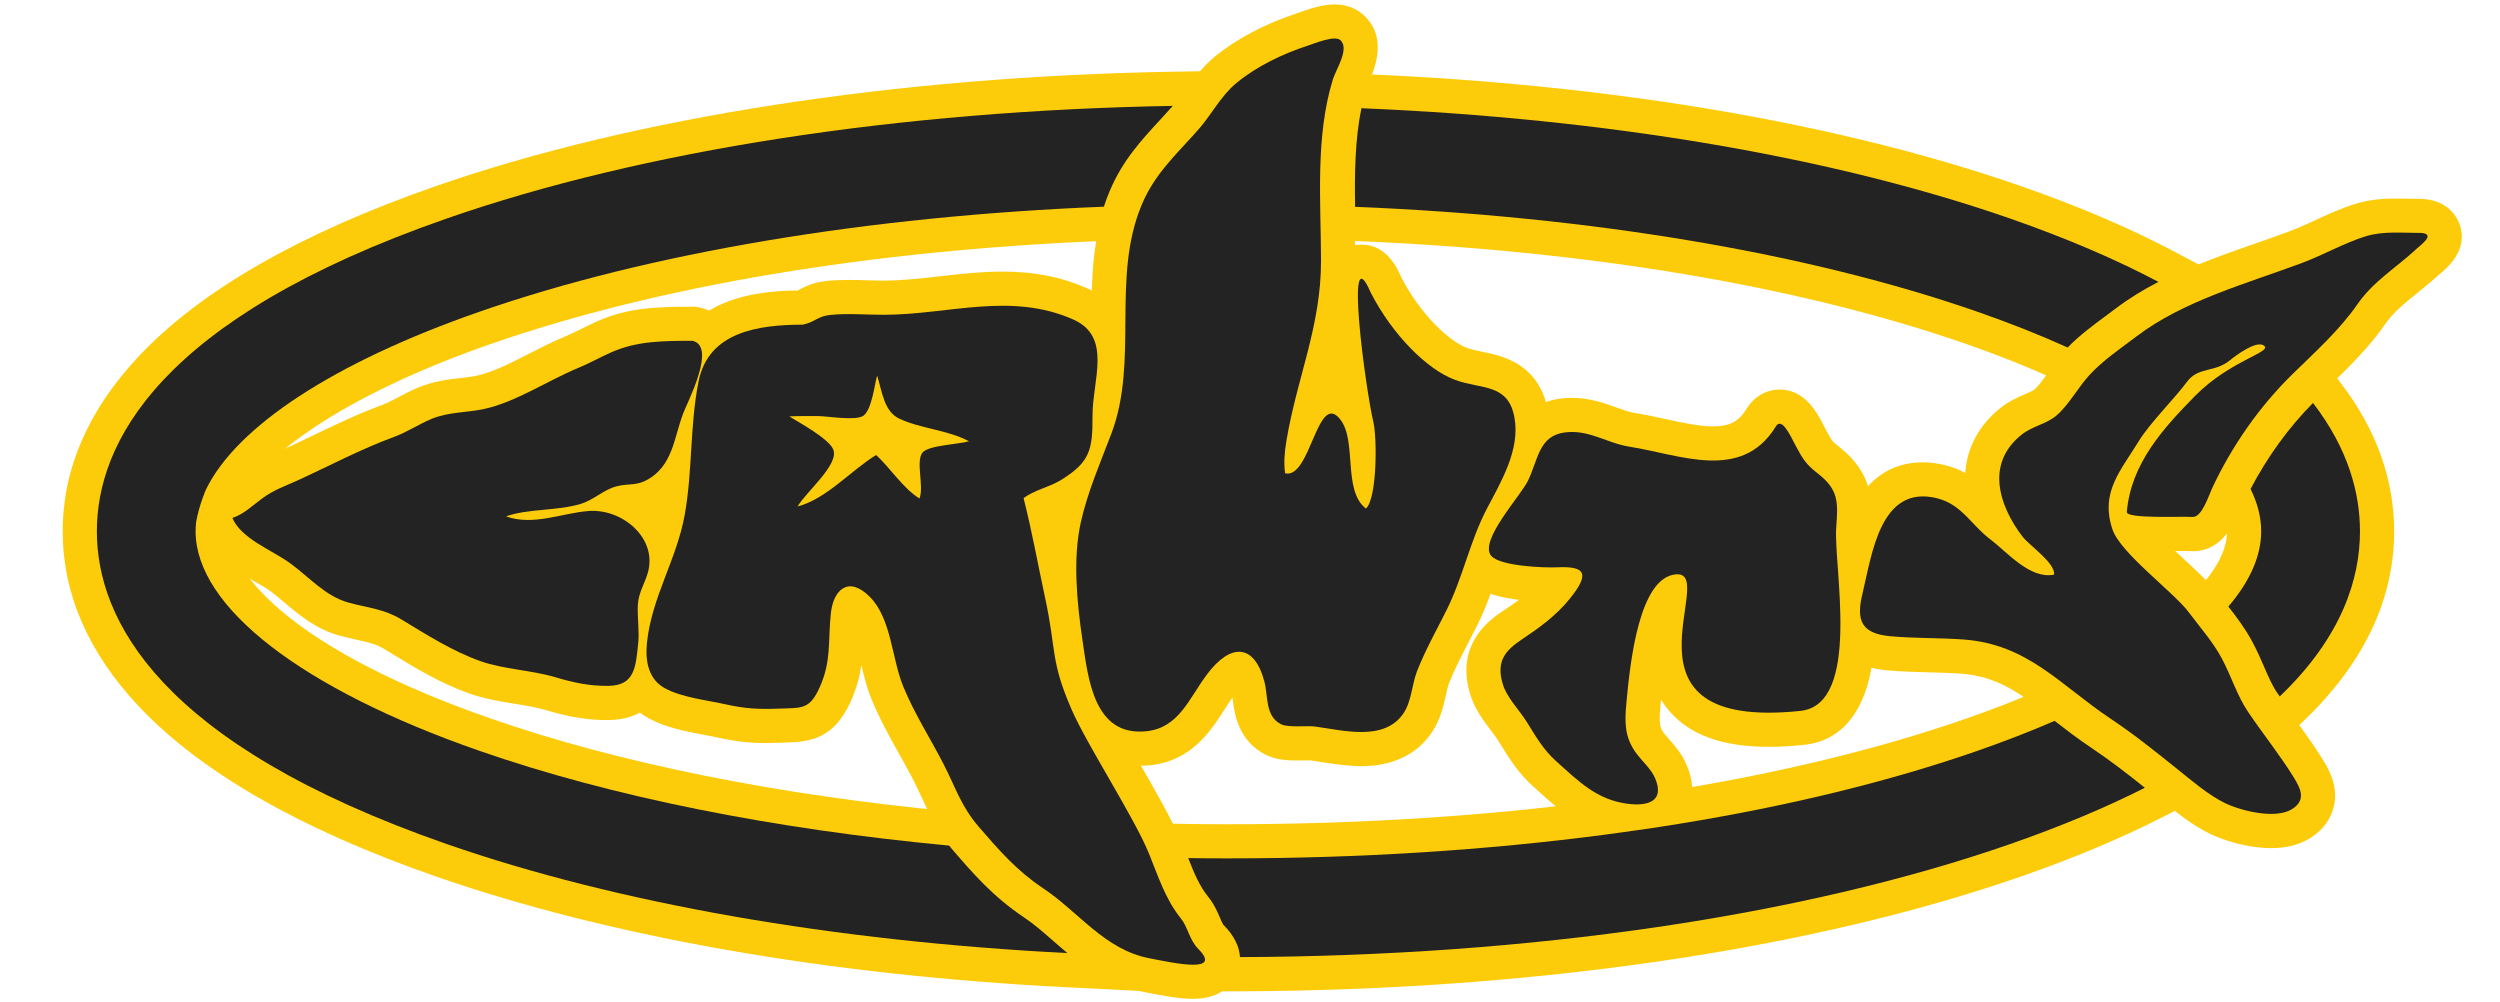
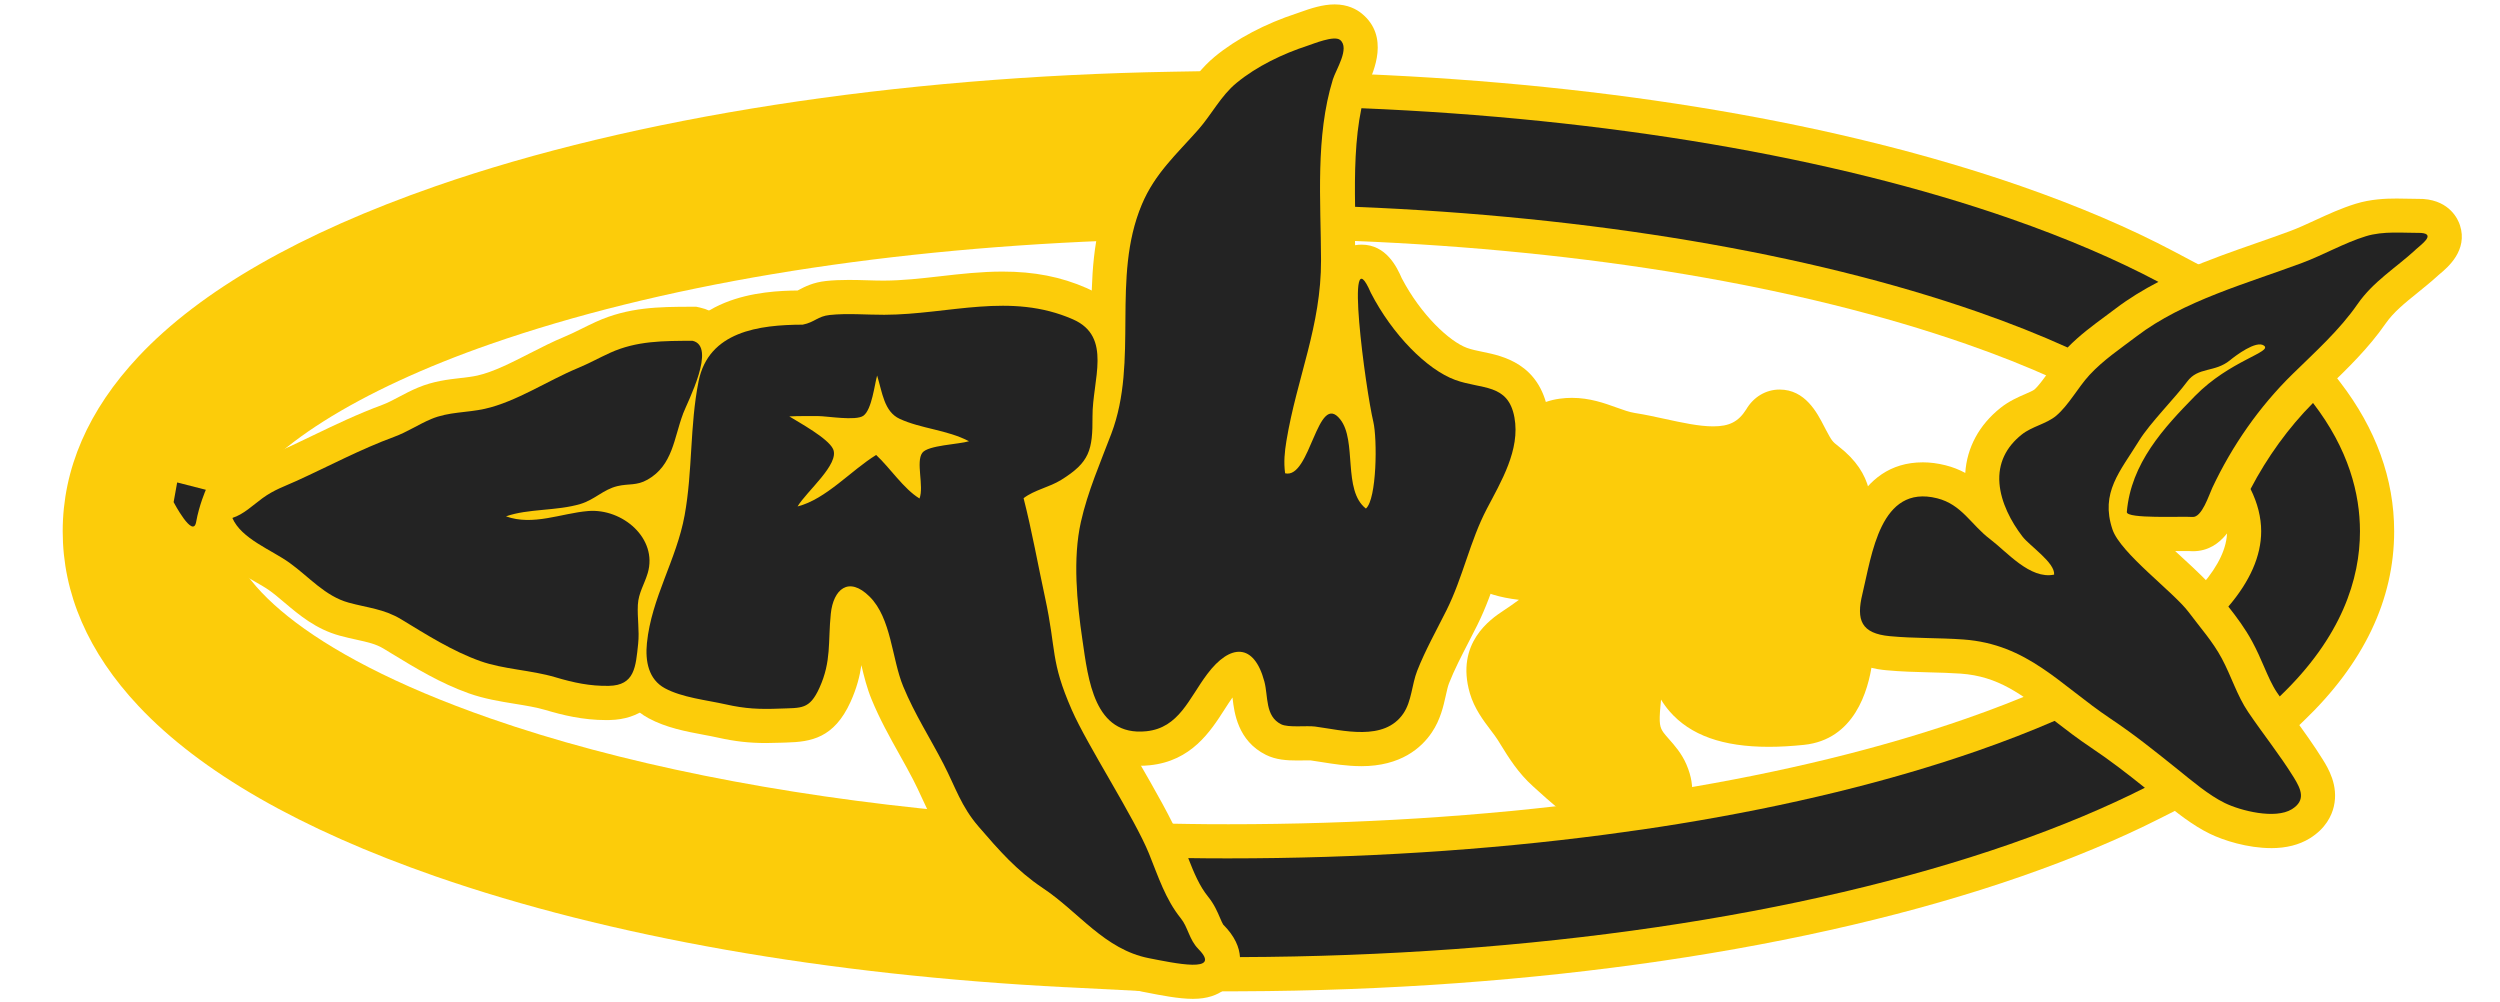
<svg xmlns="http://www.w3.org/2000/svg" viewBox="0 0 1141.57 457.33" id="Layer_1">
  <defs>
    <style>
      .cls-1 {
        fill: #fccc0a;
      }

      .cls-2 {
        fill: #232323;
      }
    </style>
  </defs>
  <path d="M550.65,437.99c-.05-.81-.9-2.55-3.13-4.78l-.93-.93-.76-1.07c-1.13-1.59-1.86-3.18-2.84-5.43l-.23-.52c-.93-2.19-1.81-4.26-3.25-6.03-5.3-6.55-8.44-14-11.46-21.71l-8.49-21.68,23.28.4c5.23.09,10.81.13,18.09.13,58.84,0,116.05-3.61,170.04-10.72,11.27-1.46,22.44-3.1,33.24-4.86,49.51-8.06,94.45-19.04,133.6-32.66,12.25-4.27,23.75-8.74,34.17-13.26l8.45-3.67,7.29,5.63c4.98,3.84,10.13,7.81,15.93,11.69,8.82,5.91,16.58,11.87,25.51,19.01l18.95,15.15-21.64,10.95c-18.71,9.47-40.1,18.41-63.57,26.58-95.9,33.36-222.55,51.98-356.62,52.44l-14.73.05-.9-14.7Z" class="cls-1" />
  <path d="M1027.85,326.45c-.37-.52-.73-1.04-1.07-1.56-2.98-4.41-5.14-9.39-7.23-14.2-1.59-3.68-3.01-6.92-4.76-10.18-2.8-5.2-6.23-9.71-9.51-13.87l-7.9-10.05,8.31-9.72c7.47-8.73,11.25-16.89,11.25-24.25,0-3.89-1.09-8.06-3.23-12.38l-3.53-7.11,3.68-7.04c8.34-15.96,19.16-30.85,31.28-43.06l12.56-12.65,10.87,14.14c16.37,21.29,24.67,44.21,24.67,68.11,0,31.25-13.95,60.42-41.46,86.7l-13.19,12.6-10.73-15.46Z" class="cls-1" />
  <path d="M937.69,172.89c-12.13-5.5-25.55-10.83-39.89-15.82-75.96-26.43-172.66-42.7-279.67-47.06l-14.73-.6-.23-14.74c-.25-15.9-.03-32.78,3.21-48.43l2.69-12.97,13.23.55c113.99,4.74,217.93,22.44,300.57,51.18,26.21,9.13,49.76,19.19,70.01,29.92l26.28,13.92-26.4,13.71c-6.64,3.45-12.29,6.97-17.28,10.75-1.15.89-2.44,1.84-3.73,2.79l-1.38,1.02c-5.44,4.02-10.57,7.82-15.1,12.46l-7.64,7.83-9.96-4.52Z" class="cls-1" />
  <path d="M276.86,328.81c-10.85,0-20.1-2.32-27.72-4.59-4.18-1.24-8.97-2.02-14.03-2.84-6.87-1.12-13.96-2.27-20.99-4.77-13.08-4.65-24.48-11.6-35.5-18.32l-3.52-2.14c-3.46-2.09-7.15-2.91-12.26-4.04-2.32-.51-4.96-1.09-7.72-1.85-10.87-2.98-18.49-9.42-25.21-15.1-2.37-2-4.61-3.9-6.83-5.5-1.71-1.23-4.17-2.65-6.78-4.15-8.74-5.03-19.62-11.3-24.55-22.88l-6.73-15.82,16.4-5.16c1.08-.34,3.69-2.41,5.41-3.78,1.21-.96,2.46-1.95,3.82-2.94,5.53-4.02,10.44-6.12,14.78-7.97,1.17-.5,2.37-1.01,3.64-1.59,4.61-2.1,9.25-4.33,13.74-6.49,10.07-4.84,20.49-9.85,31.82-14.03,2.31-.85,4.83-2.18,7.49-3.59,2.6-1.38,5.56-2.94,8.77-4.28,7.02-2.93,13.57-3.69,19.36-4.35,2.78-.32,5.41-.62,7.76-1.15,7.19-1.6,15.59-5.89,23.71-10.04,5.27-2.69,10.73-5.48,16.23-7.75,2.51-1.04,5.04-2.29,7.72-3.62,2.03-1.01,4.13-2.05,6.39-3.08,14.92-6.82,29.19-6.87,43-6.92h2.88s1.73.38,1.73.38c6.25,1.41,11.25,5.28,14.07,10.91,5.82,11.59.22,26.27-6.01,40.31-.48,1.08-1.08,2.43-1.24,2.87-.78,2.05-1.46,4.42-2.18,6.93-2.79,9.72-6.62,23.04-20.94,31.15-.04.02-.08.05-.12.07.57.66,1.12,1.35,1.64,2.05,6.89,9.21,9.02,20.65,5.85,31.38-.77,2.59-1.7,4.85-2.45,6.66-.75,1.82-1.4,3.4-1.45,4.25-.1,1.79.02,3.95.14,6.24.19,3.65.42,7.78-.07,12.33l-.12,1.18c-.65,6.18-1.31,12.57-4.57,18.54-2.68,4.92-9.37,13.22-23.96,13.47-.46,0-.92.01-1.39.01Z" class="cls-1" />
  <path d="M544.83,456.11c-6.55,0-14.7-1.61-21.25-2.9l-1.9-.37c-17.66-3.44-29.78-14.03-40.48-23.37-4.64-4.05-9.03-7.88-13.57-10.91-13.95-9.29-23.43-20.3-32.6-30.94-7.17-8.31-10.73-16.04-14.18-23.53-1.2-2.6-2.44-5.29-3.84-8-2.02-3.92-4.14-7.71-6.38-11.72-4.37-7.82-8.89-15.9-12.67-25.09-2.08-5.05-3.41-10.36-4.63-15.55-.75,5.12-2.15,10.6-4.95,16.77-7.53,16.59-18.11,18.25-29.21,18.56-.79.02-1.63.05-2.52.08-2.6.1-4.76.15-6.82.15-7.68,0-14.24-.74-21.94-2.46-1.97-.44-4.18-.86-6.53-1.3-8.07-1.51-17.22-3.23-25.24-7.58-11.99-6.51-17.91-19.61-16.25-35.93,1.36-13.34,5.71-24.78,9.92-35.84,3.11-8.16,6.04-15.86,7.46-23.67,1.62-8.91,2.18-18.05,2.77-27.73.67-10.9,1.35-22.17,3.65-33.7,7.26-36.36,45.11-38.29,60.56-38.43.2-.1.46-.24.84-.44,2.32-1.23,6.22-3.28,12.18-3.91,3.12-.33,6.4-.48,10.33-.48,2.88,0,5.7.08,8.43.16,2.57.08,5.01.15,7.34.15h.36c8.41-.03,16.79-.98,25.66-1.99,9.18-1.05,18.68-2.13,28.4-2.13,14.52,0,26.73,2.39,38.43,7.53,24.2,10.62,20.99,34.6,19.27,47.49-.54,4.04-1.05,7.85-1.03,11.02.13,19.49-3.09,30.8-21.71,42.35-2.49,1.54-4.96,2.69-7.28,3.67,1.37,6.16,2.62,12.33,3.85,18.37,1.01,4.99,2.06,10.14,3.14,15.14,1.95,9,2.86,15.54,3.59,20.81,1.32,9.48,2.05,14.7,7.7,27.6,2.98,6.8,9.5,18.13,15.8,29.09,8.09,14.05,15.73,27.33,19.61,36.93.74,1.84,1.45,3.67,2.16,5.49,3.07,7.9,5.73,14.73,10.04,20.06,2.77,3.43,4.27,6.92,5.47,9.72.47,1.08,1.1,2.56,1.44,3.04,9.08,9.19,8.42,17.3,6.26,22.49-1.75,4.22-6.65,11.29-19.71,11.29h0Z" class="cls-1" />
  <path d="M747.36,382.9c-1.94,0-4-.14-6.12-.41-17.84-2.29-28.95-12.34-38.75-21.21-.8-.73-1.62-1.46-2.44-2.2-6.82-6.12-11.1-13.05-14.87-19.17l-1.23-1.99c-.77-1.24-1.95-2.79-3.19-4.43-3.37-4.45-7.57-9.98-9.59-16.97-6.66-23.01,9.74-33.95,15.13-37.54,2.43-1.62,4.89-3.29,7.29-5.08-18.53-2.2-23.3-8.35-25.09-10.66-11.03-14.23,1.64-31.65,10.89-44.38,1.59-2.18,3.76-5.16,4.3-6.17.76-1.56,1.48-3.55,2.24-5.65,2.84-7.86,8.13-22.48,26.27-24.99,1.85-.26,3.73-.38,5.59-.38,8.12,0,14.85,2.43,20.27,4.38,3.17,1.14,5.9,2.13,8.46,2.53,4.67.73,9.37,1.76,13.91,2.75,7.56,1.65,15.39,3.36,21.82,3.36,7.41,0,11.53-2.1,15.1-7.71,3.33-5.71,8.99-9.1,15.26-9.1,11.69,0,17.12,10.56,20.37,16.87.29.56.56,1.08.8,1.54,2.67,4.97,2.83,5.26,5.73,7.51,16.53,12.79,15.45,26.27,14.51,38.16-.23,2.86.25,9.5.72,15.93.97,13.44,2.17,30.16.16,44.73-1.79,12.98-8.23,35.11-31.14,37.5-5.7.59-11.1.9-16.05.9-21.05,0-35.88-5.3-45.32-16.19-1.51-1.74-2.8-3.53-3.91-5.37-.09.93-.18,1.89-.27,2.86-.77,8.3-.25,9.87,1.44,12.25.52.73,1.42,1.75,2.38,2.84,2.62,2.96,5.87,6.64,8.04,11.67,4.79,11.13,2.18,18.96-.85,23.56-2.52,3.83-8.71,10.25-21.84,10.25Z" class="cls-1" />
  <path d="M1037.06,387.27c-10.71,0-21.73-3.51-27.91-6.52-8.09-3.93-15.42-9.88-21.9-15.13-.88-.71-1.74-1.41-2.58-2.08l-.85-.68c-9.93-7.97-18.51-14.85-28.66-21.63-6.48-4.33-12.14-8.72-17.62-12.97-14.55-11.29-25.06-19.44-42.24-20.67-4.66-.33-9.37-.45-14.35-.58-6.32-.16-12.86-.33-19.54-.96-3.95-.38-15.95-1.52-23.04-11.48-6.47-9.08-4.88-19.75-3.13-26.98.45-1.85.89-3.86,1.35-5.97,3.87-17.65,11.08-50.51,41.46-50.51,3.31,0,6.76.45,10.28,1.33,3.41.85,6.4,2.07,9.07,3.51.74-11.55,6.32-21.93,16.09-29.71,3.93-3.12,8.03-4.9,11.33-6.33,1.39-.6,3.48-1.51,4.06-1.97,1.83-1.54,4.15-4.76,6.39-7.86,2.27-3.14,4.61-6.38,7.43-9.44,5.95-6.43,12.54-11.31,18.91-16.02,1.56-1.15,3.11-2.3,4.64-3.46,18.91-14.39,42.88-22.76,64.02-30.14,5.38-1.88,10.46-3.65,15.4-5.49,3.67-1.36,7.46-3.11,11.47-4.96,5.88-2.71,11.96-5.51,18.58-7.55,6.82-2.1,13.56-2.37,18.68-2.37,1.95,0,3.89.04,5.82.09,1.66.04,3.3.08,4.91.08h.89s.6.04.6.04c12.15.89,15.83,9.41,16.67,12,3.69,11.41-5.57,19.18-9.06,22.11-.28.24-.54.45-.75.64-3.2,2.93-6.42,5.53-9.53,8.05-5.91,4.77-11.02,8.9-14.62,14.08-7.8,11.25-17.35,20.47-26.59,29.39-1.67,1.61-3.34,3.22-5,4.85-13.48,13.19-25.05,29.58-33.44,47.4-.18.4-.4.95-.65,1.58-2.72,6.73-8.37,20.74-22.34,20.74-.48,0-.96-.02-1.45-.06-.4-.02-1.09-.02-1.95-.02h-.21c-1.06,0-2.28,0-3.6.02-.28,0-.56,0-.84,0,1.22,1.13,2.36,2.19,3.35,3.09,6.36,5.86,11.85,10.92,15.33,15.58,1.34,1.8,2.73,3.56,4.19,5.43,4.15,5.28,8.45,10.75,12.1,17.55,2.08,3.88,3.71,7.63,5.28,11.26,1.92,4.42,3.73,8.6,5.95,11.88,2.56,3.79,5.28,7.53,8.16,11.49,4.37,6.02,8.89,12.25,12.98,18.83,2.39,3.85,7.36,11.87,5.08,21.55-.97,4.13-3.67,9.99-11,14.52-4.8,2.96-10.73,4.46-17.65,4.46Z" class="cls-1" />
  <path d="M621.58,349.85c-6.49,0-12.68-1-18.14-1.87-1.71-.27-3.36-.54-4.9-.75-.11,0-.47-.02-1.27-.02-.68,0-1.39.01-2.13.02-.93.01-1.88.03-2.83.03-4.71,0-9.69-.31-14.23-2.56-12.94-6.43-14.49-19.45-15.23-25.7-.02-.17-.04-.34-.06-.52-1.23,1.74-2.44,3.62-3.7,5.58-6.35,9.89-15.05,23.44-34.09,25.38-1.55.16-3.08.24-4.57.24-14.93,0-26.87-7.92-33.63-22.29-4.62-9.82-6.26-21.21-7.59-30.36l-.35-2.44c-2.56-17.35-4.94-39.81-.51-59.63,2.71-12.09,7.11-23.36,11.38-34.25,1.07-2.73,2.13-5.45,3.16-8.16,5.19-13.69,5.3-29.13,5.41-45.47.14-19.46.28-39.59,8.69-59.64,5.83-13.91,14.46-23.25,22.8-32.29,1.87-2.03,3.79-4.1,5.71-6.27,1.81-2.05,3.6-4.55,5.49-7.21,3.63-5.1,7.75-10.88,13.72-15.81,9.78-8.08,23.13-15.11,37.58-19.81.29-.09.66-.23,1.11-.39,5.13-1.85,10.6-3.65,16.05-3.65,6.01,0,10.05,2.27,12.38,4.18,12.77,10.42,5.44,26.48,2.68,32.53-.35.77-.83,1.82-.99,2.25-5.78,18.86-5.34,40.84-4.91,62.1.06,2.93.12,5.92.16,8.9.96-.17,1.94-.26,2.94-.26,11.34,0,16.2,10.36,18.37,15.34,8.79,16.81,21.86,28.92,29.78,31.81,2.1.77,4.57,1.27,7.18,1.81,9.03,1.85,25.83,5.28,29.85,27.14,3.45,18.78-5.33,35.25-12.38,48.48-.61,1.15-1.22,2.28-1.8,3.4-3.37,6.44-5.88,13.74-8.54,21.47-2.74,7.98-5.58,16.24-9.65,24.39-1.25,2.51-2.55,5.03-3.86,7.56-3.39,6.57-6.6,12.78-9,18.91-.53,1.34-.98,3.36-1.45,5.5-1.1,4.95-2.47,11.12-6.41,16.95-4.73,7.02-14.16,15.39-32.21,15.39Z" class="cls-1" />
  <path d="M979.42,359.71c-17.46,8.83-37.86,17.48-61.66,25.76-94.42,32.84-219.08,51.12-351.55,51.57-.26-4.35-2.25-9.44-7.67-14.86-.32-.45-.96-1.94-1.43-3.02-1.19-2.81-2.71-6.34-5.52-9.79-3.82-4.72-6.34-10.69-9.02-17.54,6.1.11,12.23.13,18.36.13,59.8,0,117.9-3.71,172.07-10.85,11.43-1.49,22.68-3.13,33.72-4.93,50.06-8.14,96.09-19.37,136.2-33.32,12.55-4.38,24.33-8.94,35.26-13.69,5.23,4.03,10.64,8.2,16.79,12.31,8.68,5.81,16.24,11.67,24.43,18.23Z" class="cls-2" />
  <path d="M1077.63,242.6c0,21.57-8.14,48.2-36.64,75.42-.42-.61-.85-1.19-1.25-1.8-2.2-3.24-4.01-7.4-5.92-11.81-1.56-3.63-3.21-7.4-5.31-11.3-3.34-6.21-7.19-11.3-10.98-16.13,9.82-11.49,14.99-23.08,14.99-34.38,0-6.37-1.64-12.84-4.85-19.31,7.64-14.62,17.38-28.07,28.52-39.29,16.32,21.22,21.44,41.52,21.44,58.6Z" class="cls-2" />
  <path d="M985.6,128.71c-6.84,3.55-13.45,7.56-19.53,12.18-1.51,1.17-3.08,2.31-4.62,3.45-5.81,4.3-11.81,8.7-17.32,14.35-12.58-5.7-26.34-11.17-41.2-16.34-77.31-26.9-176.61-43.54-284.16-47.91-.24-15.41-.03-30.93,2.89-45.02,111.56,4.64,215,22.13,296.1,50.33,26.66,9.29,49.05,19.02,67.84,28.97Z" class="cls-2" />
  <path d="M311.89,188.99c-4.15,10.94-4.62,23.48-16.22,30.04-5.05,2.86-8.52,1.7-13.73,2.94-6.5,1.56-10.37,6.2-16.91,8.16-10.84,3.24-23.84,2.07-33.99,5.65,12.31,4.45,25.2-1.39,37.42-2.42,15.78-1.34,31.97,12.53,27.31,28.32-1.5,5.09-4.22,9.04-4.51,14.49-.31,5.87.77,11.77.14,17.77-1.12,10.57-1.54,19.04-13.42,19.24-8.61.16-16.2-1.49-24.38-3.93-11.15-3.31-23.67-3.6-34.25-7.36-12.89-4.59-24.71-12.16-36.18-19.11-7.87-4.76-15.44-5.25-23.93-7.59-10.79-2.96-18-11.69-27.05-18.21-8.15-5.88-22.05-10.96-26.09-20.48,5.14-1.62,9.41-5.84,13.73-8.99,5.4-3.93,9.96-5.36,15.71-7.98,14.98-6.83,28.92-14.33,44.5-20.08,5.94-2.19,11.16-5.72,16.88-8.12,7.99-3.34,16.17-2.81,24.48-4.66,14.3-3.19,28.9-12.98,42.5-18.61,5.04-2.09,9.6-4.63,14.63-6.93,12.2-5.58,24.53-5.46,37.69-5.52h0c11.1,2.51-2.18,27.66-4.34,33.34Z" class="cls-2" />
  <path d="M547.14,433.25c-4.08-4.11-4.72-9.94-7.91-13.87-7.03-8.7-10.33-19.09-14.54-29.52-6.57-16.28-28.2-49.51-35.24-65.61-9.94-22.71-6.96-26.94-12.24-51.36-3.28-15.15-6.01-30.54-9.81-45.4,4.86-3.76,11.73-4.98,17.13-8.33,12.99-8.05,14.44-13.54,14.34-28.99-.11-16.53,9.22-36.38-8.91-44.34-28.64-12.57-56.53-2.19-86.17-2.09-8.16.03-16.78-.77-24.88.09-5.59.59-6.83,3.32-12.37,4.42-19.9.06-42.99,3.07-47.55,25.89-4.05,20.29-2.67,40.85-6.37,61.18-3.69,20.28-15.11,37.58-17.21,58.3-.85,8.34.74,16.6,8.17,20.64,7.86,4.27,18.97,5.39,27.74,7.36,9.13,2.05,15.48,2.31,24.73,1.95,9.94-.39,13.58.56,18.14-9.5,5.53-12.19,3.86-20.9,5.18-33.83,1.13-11.01,8.07-17.43,17.76-7.76,9.91,9.89,10.09,28.28,15.27,40.88,5.24,12.74,12.31,23.6,18.48,35.59,5.5,10.67,7.97,19.22,15.97,28.5,9.41,10.92,17.5,20.19,29.43,28.14,16.28,10.84,28.14,28,48.38,31.95,11.28,2.19,33.87,7.19,22.48-4.27ZM421.16,206.76c-3.07,4.11.84,15.24-1.28,20.87-7.25-4.4-13.43-13.95-19.8-19.88-11.44,7.02-22.89,20.21-35.89,23.51,4.11-6.91,19.37-19.41,16.21-26.22-2.29-4.93-15.46-12.08-19.97-14.89,4.19-.22,8.7-.14,12.98-.16,4.18-.01,17.44,2.32,20.85-.16,3.86-2.8,5.09-14.31,6.26-18.35,2.38,7.72,3.16,16.5,10.32,19.79,9.83,4.53,21.55,4.96,31.63,10.21-4.49,1.43-18.7,1.79-21.3,5.27Z" class="cls-2" />
-   <path d="M822.13,324.62c-88.93,9.27-36.69-63.97-56.81-62.36-16.85,1.35-20.94,40.01-22.66,58.64-.84,9.09-.82,15.56,4.25,22.71,2.7,3.81,6.95,7.33,8.82,11.66,4.66,10.84-3.54,12.91-12.5,11.76-14.15-1.81-22.48-10.33-32.77-19.56-5.75-5.16-9.25-11.32-13.28-17.79-3.42-5.51-9.21-11.16-11.04-17.49-2.94-10.16.99-15.01,8.8-20.23,7.91-5.28,15.6-10.8,21.83-18.52,9.05-11.19,7.6-15.03-5.69-14.39-5.93.29-26.51-.52-30.26-5.36-5.38-6.93,13.51-27.25,16.83-34.05,4.74-9.7,4.95-20.52,16.69-22.15,11.14-1.54,19.24,4.84,29.76,6.49,23.06,3.62,51.01,16.08,66.63-8.99,2.82-5.22,6.99,4.39,9.32,8.71,3.1,5.75,4.51,8.25,9.9,12.42,9.58,7.42,9.43,13.07,8.52,24.6-1.37,17.34,11.82,80.95-16.34,83.89Z" class="cls-2" />
  <path d="M1102.98,114.08c-8.95,8.21-19.29,14.45-26.43,24.74-8.24,11.89-19.16,21.67-29.69,31.98-15.17,14.83-27.62,32.75-36.64,51.9-1.54,3.27-4.76,13.71-9.09,13.36-4.7-.37-30.23.95-29.96-2.27,1.88-22.27,16.87-38.41,31.08-52.92,16.02-16.35,35.7-20.11,31.5-23.08-3.54-2.5-12.94,4.64-15.48,6.72-7.01,5.73-14.5,2.9-19.56,9.76-5.4,7.33-17.01,18.94-21.92,26.92-8.76,14.23-17.79,23.67-12.19,40.53,3.6,10.85,28.05,28.71,34.86,37.87,5.22,7.01,10.89,13.26,15.06,21.04,4.38,8.17,6.97,16.98,12.06,24.51,6.73,9.94,14.47,19.59,20.79,29.8,3.33,5.38,5.74,10.51-.86,14.58-7.57,4.67-23.28.72-30.54-2.81-7.48-3.64-15.11-10.2-21.54-15.36-10.3-8.26-19.58-15.75-30.6-23.12-23.34-15.59-37.89-34.12-67.41-36.23-11.18-.8-22.38-.45-33.52-1.51-13.01-1.24-15.38-7.3-12.48-19.25,4.33-17.84,8.05-50.25,34.13-43.71,11.31,2.84,15.48,12.1,24.19,18.67,7.69,5.8,18.19,18.45,29.23,16.19.51-5.42-11.15-13.1-14.44-17.38-5.24-6.8-9.82-15.58-10.52-24.27-.73-9.22,3.06-16.65,10.2-22.33,4.69-3.73,11.26-4.83,15.7-8.56,5.71-4.81,10.02-13.01,15.25-18.66,6.32-6.83,14.2-12.07,21.55-17.67,21.28-16.19,50.48-24.14,75.41-33.43,9.78-3.64,19.31-9.17,29.2-12.22,7.98-2.46,16.93-1.48,25.17-1.51,7.08.52-.21,5.55-2.53,7.69Z" class="cls-2" />
  <path d="M678.88,232.44c-7.62,14.54-10.88,31.22-18.33,46.14-4.55,9.12-9.74,18.34-13.43,27.75-2.45,6.26-2.5,13.83-6.27,19.41-8.76,12.99-27.7,7.7-40.36,6.02-3.82-.51-12.2.59-15.47-1.03-7.43-3.69-5.86-12.73-7.67-19.51-4.72-17.74-15.64-17.31-26.08-3.44-8.39,11.15-12.88,24.61-27.86,26.13-23.87,2.43-26.51-23.82-29.13-41.61-2.56-17.32-4.47-37.17-.72-53.95,3.1-13.85,8.96-27.25,13.9-40.29,12.68-33.49-.16-71.05,13.9-104.61,5.95-14.2,15.75-22.88,25.8-34.25,6.07-6.86,10.29-15.42,17.45-21.32,9.19-7.59,21.2-13.34,32.47-17.01,2.66-.86,12.16-4.83,14.86-2.62,4.57,3.73-1.96,13.61-3.31,18-8.06,26.17-5.5,55.47-5.41,82.49.1,30.19-11.02,53.67-15.81,82.62-.82,4.99-1.29,9.75-.59,14.77,11.62,2.79,14.71-37.92,25.18-24.62,7.73,9.81,1.02,32.41,11.71,40.72,5.01-4.33,5.24-31.87,3.38-39.66-3.51-14.71-13.29-86.98-1.12-58.84,9.9,19.2,25.7,35.08,38.52,39.76,12.07,4.41,24.17,1.48,27.04,17.12,2.72,14.8-6.17,29.45-12.65,41.82Z" class="cls-2" />
  <g>
    <path d="M486.58,450.79c-108.93-5.56-208.39-23.05-287.61-50.59-61.8-21.51-107.46-47.69-135.73-77.81-22.97-24.48-34.61-51.32-34.61-79.79s11.65-55.31,34.61-79.79c28.27-30.13,73.93-56.3,135.73-77.81,90.55-31.5,209.98-50.05,336.29-52.25l31.65-.55-18.84,25.43c-.18.25-.38.5-.58.74l-.13.17-.42.48c-1.96,2.2-3.92,4.33-5.85,6.42-7.84,8.49-15.2,16.46-20,27.89-.8,1.92-1.54,3.92-2.18,5.88l-3.36,10.32-10.84.43c-107.37,4.3-204.42,20.59-280.64,47.11-60.67,21.11-104.04,48.53-116,73.36l-2.61,5.4.08.18-.45,4.06c-.1.87-.14,1.69-.14,2.52,0,20.34,31.2,54.94,119.12,85.52,58.35,20.32,131.24,35,210.8,42.47l6.53.61,4.13,5.09c.37.45.75.93,1.14,1.38,8.84,10.26,17.21,19.99,29.45,28.15,5.44,3.63,10.39,7.96,15.18,12.15l1.28,1.12c1.56,1.36,3.14,2.75,4.79,4.12l36.03,29.96-46.8-2.39Z" class="cls-1" />
    <path d="M88.08,256.03c-8.67,0-15.44-5.82-22.61-19.48l-2.5-4.75,5.56-30.76,47.14,12.08-7.41,16.83s-2.31,5.38-3.35,11.16c-1.85,10.3-9.78,14.91-16.83,14.91Z" class="cls-1" />
-     <path d="M535.52,48.35c-.08.11-.19.21-.26.32-1.91,2.15-3.82,4.22-5.7,6.26-8.36,9.05-17.01,18.41-22.87,32.37-.98,2.36-1.86,4.72-2.63,7.08-107.95,4.32-207.6,20.99-285.14,47.97-66.48,23.13-111.03,52.48-124.93,81.31l-9.42,2.94,4.99,11.75c-.16,1.43-.24,2.84-.24,4.24,0,34.54,48.44,72.03,129.6,100.26,60.28,20.98,133.95,35.71,214.47,43.27.45.56.93,1.14,1.41,1.7,9.18,10.67,18.68,21.67,32.66,30.99,4.54,3.02,8.91,6.84,13.56,10.9,2.07,1.8,4.16,3.66,6.37,5.49-106.65-5.44-205.29-22.63-283.29-49.74-132.12-45.98-159.87-103.07-159.87-142.86s27.75-96.89,159.87-142.86c89.62-31.17,206.51-49.21,331.44-51.39Z" class="cls-2" />
    <path d="M93.99,223.66s-3.03,6.87-4.43,14.7c-1.4,7.83-10.28-9.07-10.28-9.07l1.62-8.99,13.09,3.35Z" class="cls-2" />
  </g>
</svg>